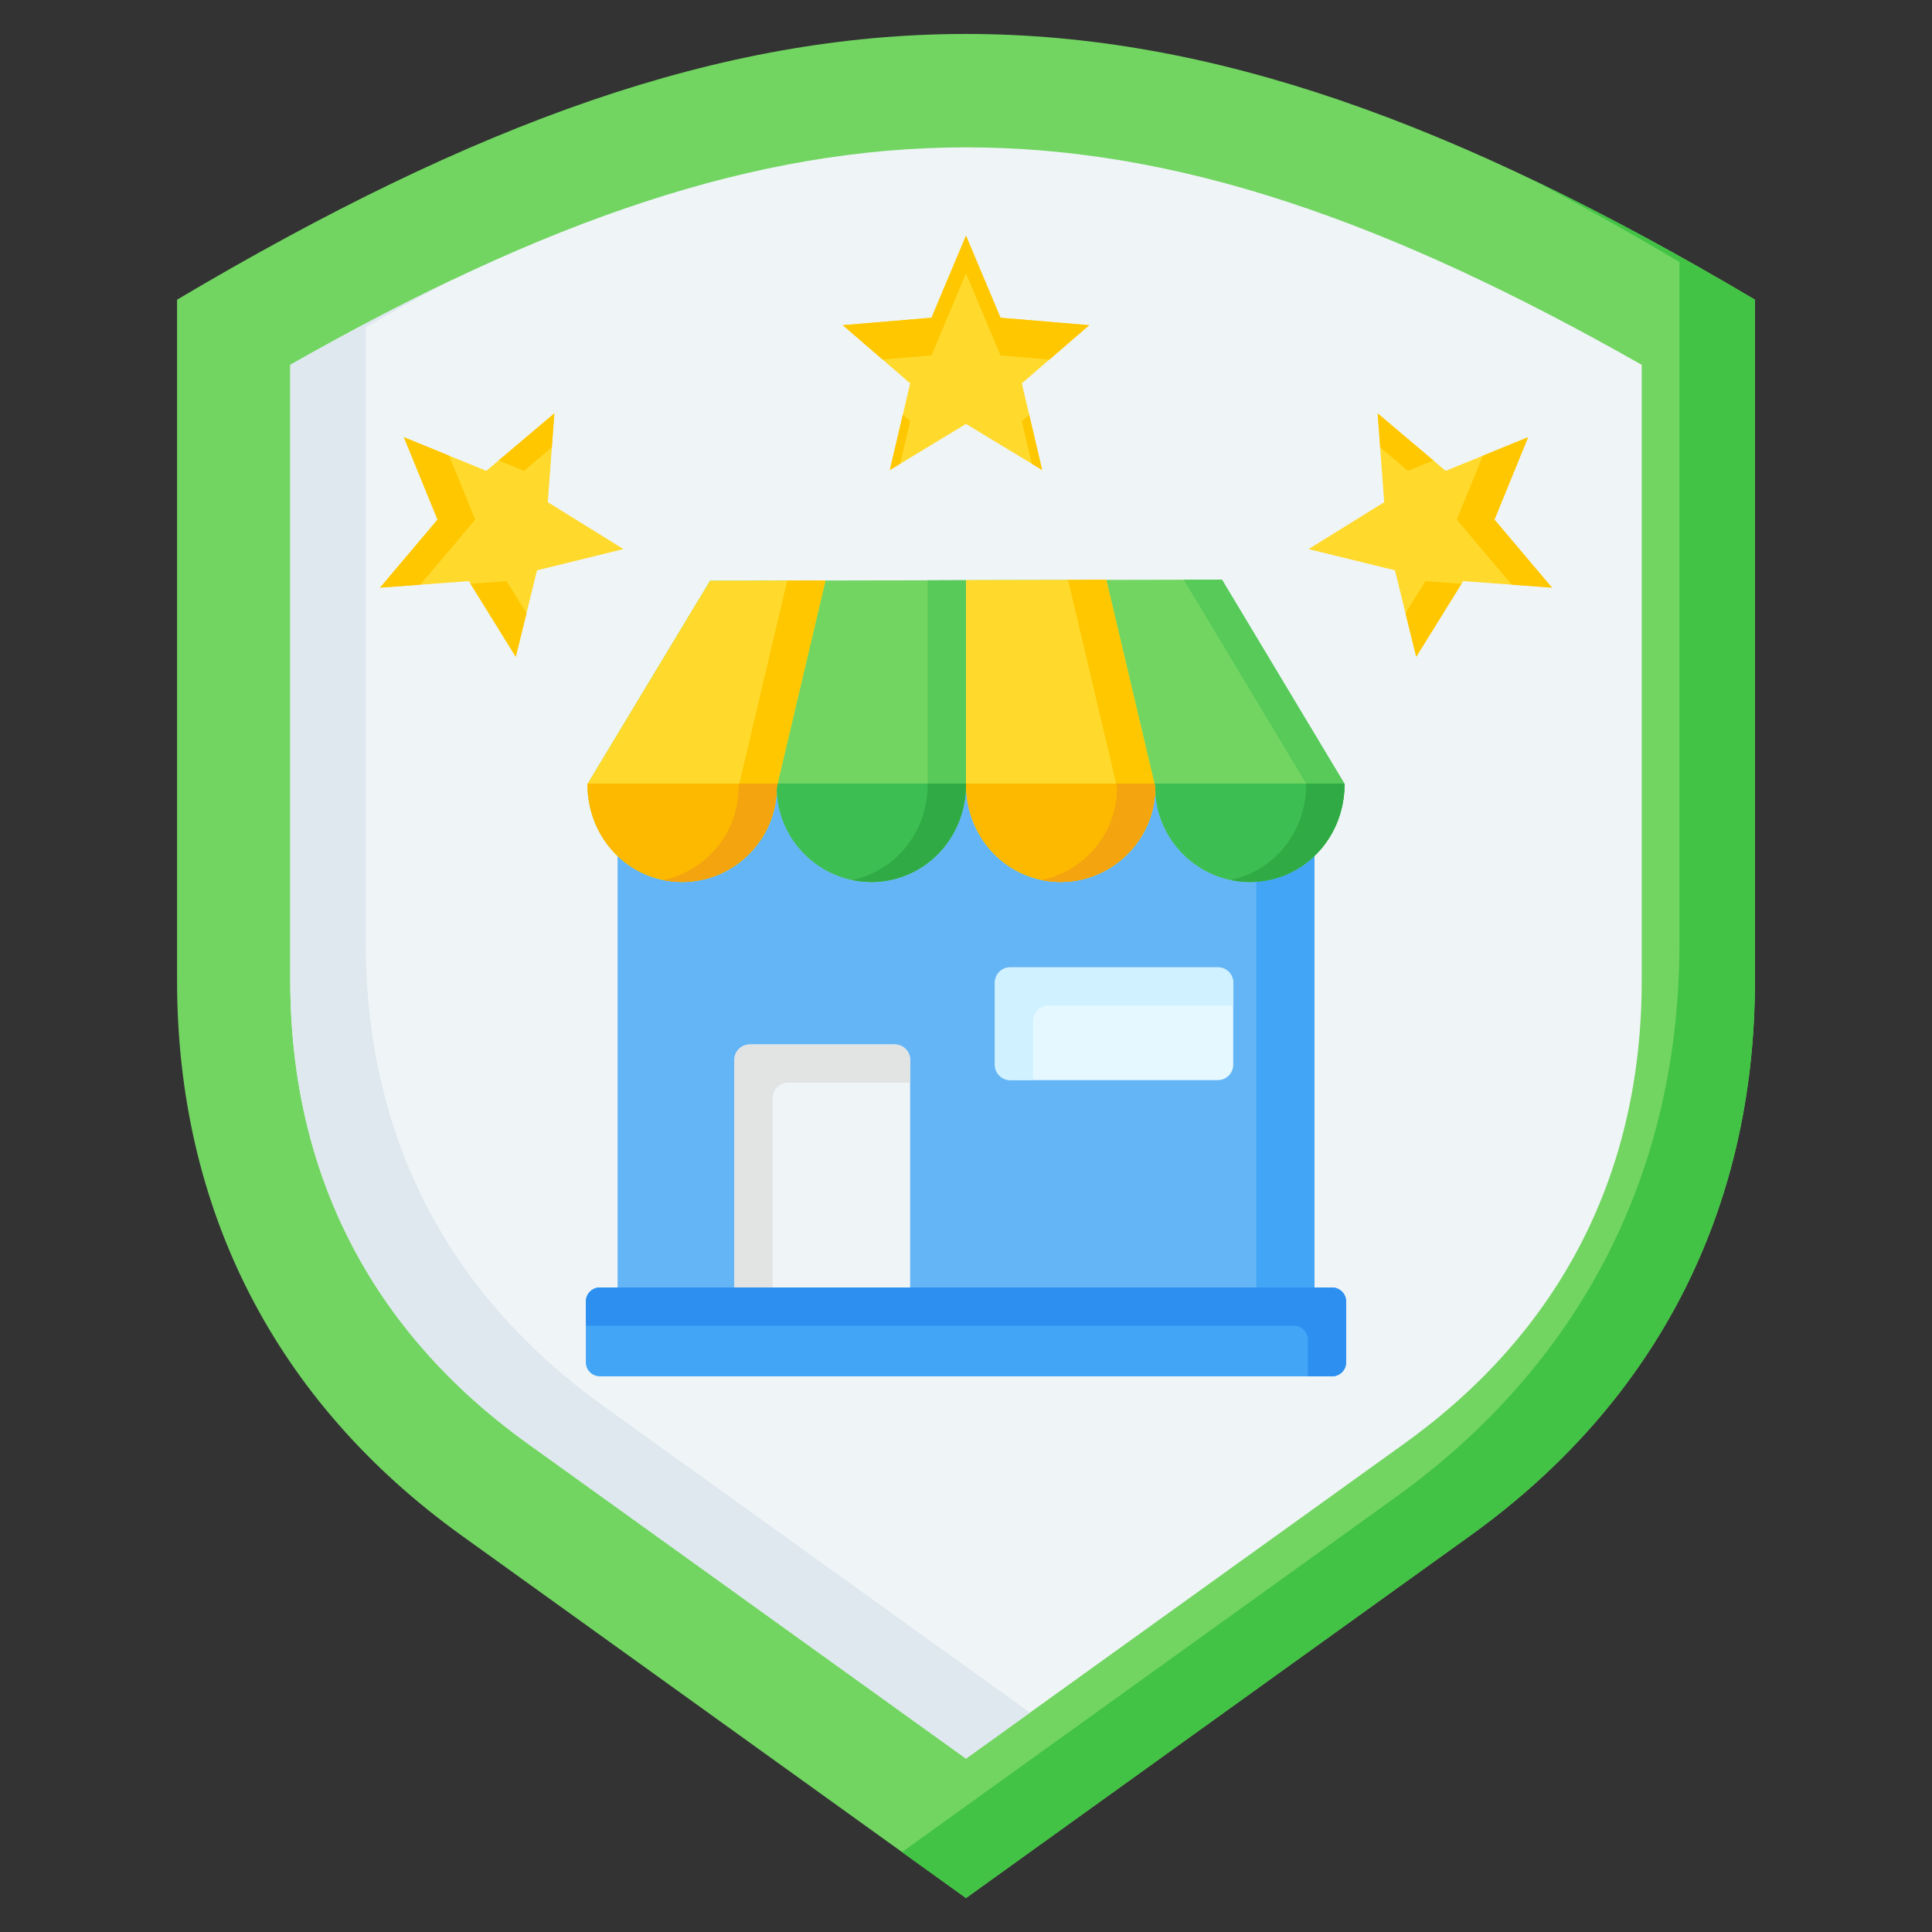
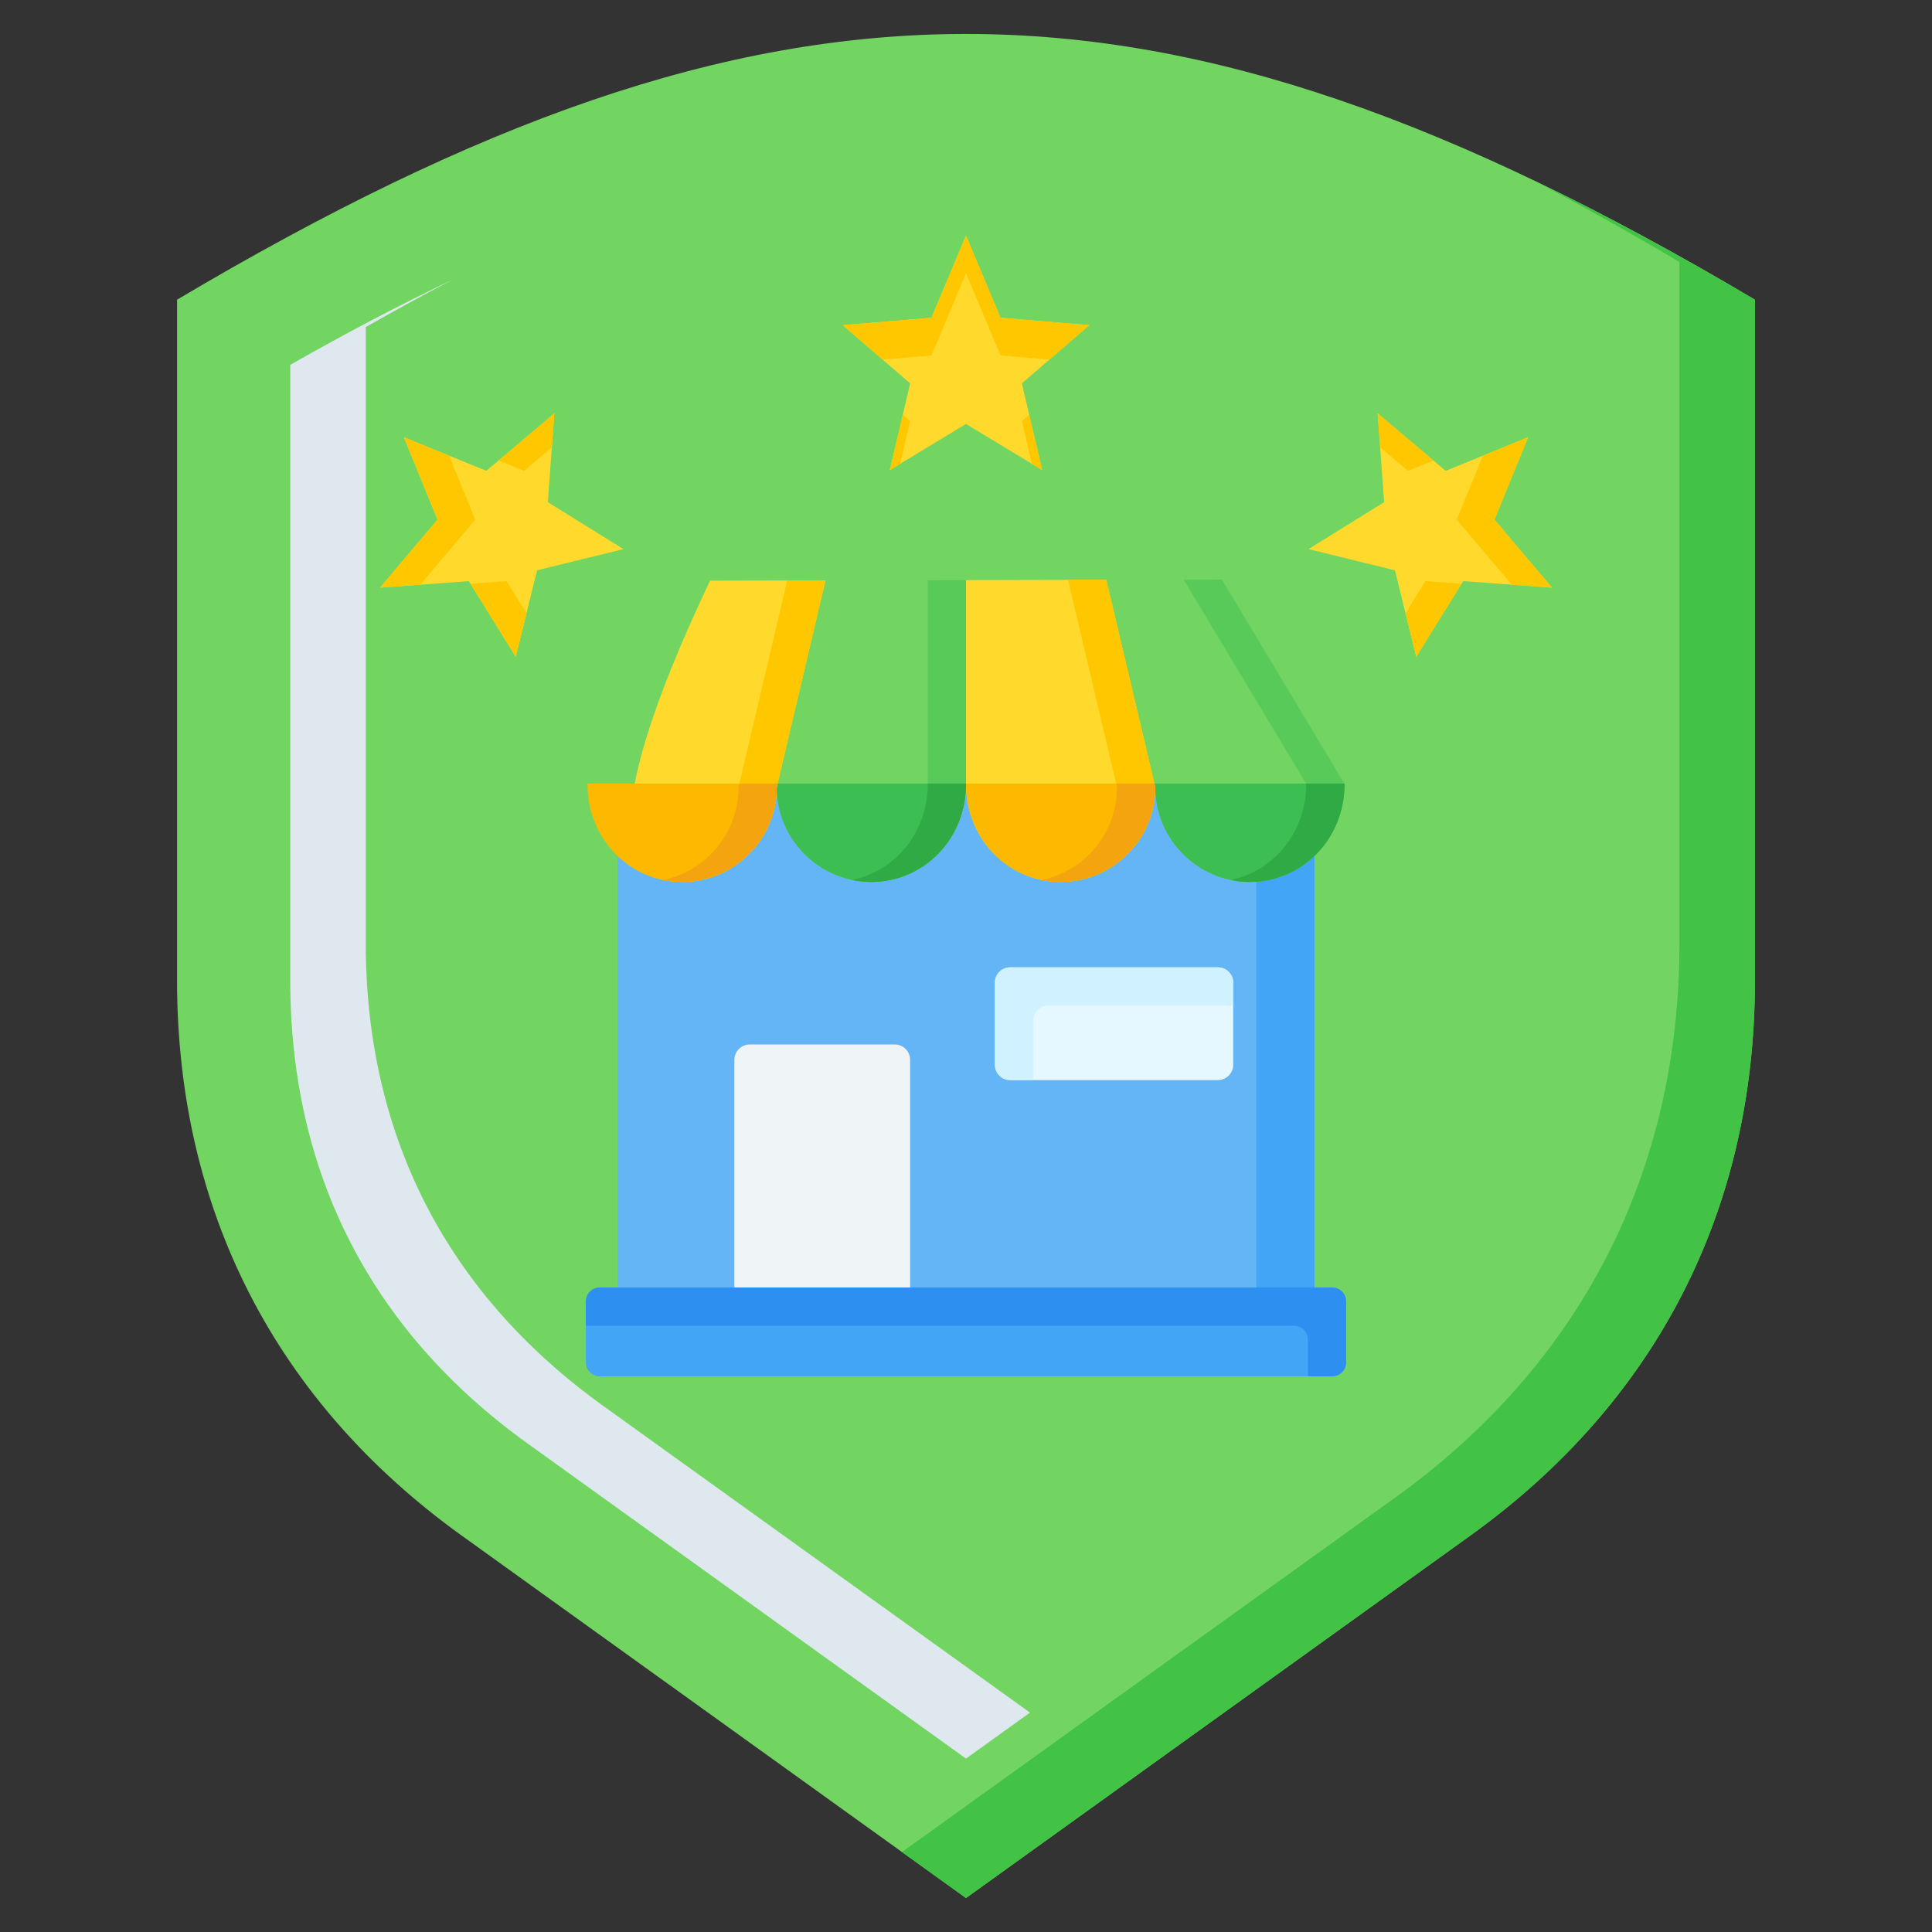
<svg xmlns="http://www.w3.org/2000/svg" width="80" height="80" viewBox="0 0 80 80" fill="none">
  <rect x="0" y="0" width="80" height="80" fill="#333333" stroke="none" />
  <path fill-rule="evenodd" clip-rule="evenodd" d="M72.668 12.409C47.94 -2.261 32.06 -2.262 7.332 12.409V40.605C7.332 50.091 11.41 58.045 19.113 63.582L40 78.594L60.886 63.582C68.59 58.045 72.668 50.092 72.668 40.605L72.668 12.409Z" fill="#72D561" />
  <path fill-rule="evenodd" clip-rule="evenodd" d="M72.668 12.41C69.45 10.501 66.382 8.842 63.424 7.43C65.408 8.464 67.443 9.602 69.543 10.848V39.043C69.543 48.53 65.464 56.483 57.761 62.02L37.35 76.69L40 78.594L60.886 63.583C68.59 58.046 72.668 50.093 72.668 40.606L72.668 12.41Z" fill="#42C345" />
-   <path fill-rule="evenodd" clip-rule="evenodd" d="M67.981 15.107C46.847 3.1 33.153 3.1 12.02 15.107V40.604C12.02 48.581 15.372 55.12 21.849 59.775L40 72.82L58.15 59.775C64.627 55.12 67.98 48.581 67.98 40.604V15.107H67.981Z" fill="#EFF4F7" />
  <path fill-rule="evenodd" clip-rule="evenodd" d="M18.746 11.578C16.581 12.609 14.345 13.784 12.02 15.106V40.603C12.02 48.58 15.372 55.119 21.849 59.774L40 72.82L42.649 70.915L24.974 58.212C18.497 53.556 15.145 47.017 15.145 39.041V13.543C16.369 12.847 17.569 12.193 18.746 11.578Z" fill="#DEE8EE" />
  <path fill-rule="evenodd" clip-rule="evenodd" d="M63.276 18.104C62.812 19.242 62.347 20.379 61.883 21.517C62.676 22.456 63.469 23.395 64.263 24.333C63.037 24.243 61.811 24.153 60.586 24.063C59.938 25.108 59.291 26.152 58.643 27.197C58.35 26.003 58.057 24.81 57.763 23.616C56.57 23.323 55.376 23.03 54.183 22.737C55.227 22.089 56.272 21.442 57.316 20.794C57.226 19.568 57.136 18.343 57.046 17.117C57.985 17.91 58.924 18.704 59.862 19.497C61 19.032 62.138 18.568 63.276 18.104Z" fill="#FFDA2D" />
  <path fill-rule="evenodd" clip-rule="evenodd" d="M63.276 18.104C62.812 19.242 62.347 20.38 61.883 21.517C62.676 22.456 63.469 23.395 64.263 24.333L62.597 24.211L60.321 21.517L61.401 18.869L63.276 18.104ZM60.517 24.173L59.023 24.063L58.199 25.392L58.643 27.197L60.517 24.173ZM57.15 18.525L57.046 17.117L59.354 19.067L58.3 19.497L57.15 18.525Z" fill="#FFC700" />
  <path fill-rule="evenodd" clip-rule="evenodd" d="M40 9.758C40.476 10.891 40.953 12.024 41.429 13.157C42.653 13.259 43.878 13.362 45.103 13.465C44.172 14.268 43.242 15.071 42.312 15.874C42.592 17.071 42.873 18.267 43.154 19.464C42.102 18.827 41.051 18.19 40 17.554C38.949 18.19 37.898 18.827 36.846 19.464C37.127 18.267 37.408 17.071 37.688 15.874C36.758 15.071 35.828 14.268 34.898 13.465C36.122 13.362 37.347 13.259 38.571 13.157C39.047 12.024 39.524 10.891 40 9.758Z" fill="#FFDA2D" />
  <path fill-rule="evenodd" clip-rule="evenodd" d="M40 9.758C40.476 10.891 40.953 12.024 41.429 13.157C42.653 13.259 43.878 13.362 45.103 13.465L43.453 14.889L41.429 14.719C40.953 13.586 40.476 12.453 40 11.32C39.524 12.453 39.047 13.586 38.571 14.719L36.547 14.889L34.897 13.465C36.122 13.362 37.347 13.259 38.571 13.157C39.047 12.024 39.524 10.891 40 9.758ZM42.617 17.174L43.154 19.464L42.727 19.205L42.312 17.437L42.617 17.174ZM37.274 19.205L36.846 19.464L37.384 17.174L37.688 17.437L37.274 19.205Z" fill="#FFC700" />
  <path fill-rule="evenodd" clip-rule="evenodd" d="M16.724 18.104C17.862 18.568 19 19.032 20.138 19.497C21.076 18.704 22.015 17.91 22.954 17.117C22.864 18.343 22.774 19.568 22.684 20.794C23.728 21.442 24.773 22.089 25.817 22.737C24.623 23.03 23.43 23.323 22.237 23.616C21.944 24.81 21.65 26.003 21.357 27.197C20.71 26.152 20.062 25.108 19.414 24.063C18.189 24.153 16.963 24.243 15.738 24.333C16.531 23.395 17.324 22.456 18.117 21.517C17.653 20.38 17.189 19.242 16.724 18.104Z" fill="#FFDA2D" />
  <path fill-rule="evenodd" clip-rule="evenodd" d="M16.724 18.104L18.599 18.869L19.68 21.517L17.404 24.211L15.738 24.333C16.531 23.395 17.324 22.456 18.117 21.517C17.653 20.38 17.189 19.242 16.724 18.104ZM20.647 19.067L22.954 17.117L22.85 18.525L21.7 19.497L20.647 19.067ZM21.801 25.392L20.977 24.063L19.483 24.173L21.357 27.197L21.801 25.392Z" fill="#FFC700" />
  <path fill-rule="evenodd" clip-rule="evenodd" d="M54.427 31.242V54.912H25.573V31.826L54.427 31.242Z" fill="#64B5F6" />
  <path fill-rule="evenodd" clip-rule="evenodd" d="M54.427 31.242V54.912H52.02V31.826L54.427 31.242Z" fill="#42A5F5" />
  <path fill-rule="evenodd" clip-rule="evenodd" d="M37.687 54.909L30.409 54.653V43.884C30.409 43.535 30.694 43.25 31.043 43.25H37.053C37.403 43.25 37.687 43.535 37.687 43.884V54.909Z" fill="#EFF4F7" />
  <path fill-rule="evenodd" clip-rule="evenodd" d="M41.83 40.055H50.431C50.779 40.055 51.065 40.34 51.065 40.688V44.091C51.065 44.44 50.779 44.725 50.431 44.725H41.83C41.481 44.725 41.196 44.44 41.196 44.091V40.688C41.196 40.34 41.481 40.055 41.83 40.055Z" fill="#E6F8FF" />
-   <path fill-rule="evenodd" clip-rule="evenodd" d="M31.993 54.708L30.409 54.653V43.884C30.409 43.535 30.694 43.25 31.043 43.25H37.053C37.402 43.25 37.687 43.535 37.687 43.884V44.834H32.627C32.278 44.834 31.993 45.119 31.993 45.468V54.708H31.993Z" fill="#E2E3E3" />
  <path fill-rule="evenodd" clip-rule="evenodd" d="M41.83 40.055H50.431C50.779 40.055 51.065 40.34 51.065 40.688V41.639H43.414C43.065 41.639 42.78 41.924 42.78 42.273V44.725H41.83C41.481 44.725 41.196 44.44 41.196 44.091V40.689C41.196 40.34 41.481 40.055 41.83 40.055Z" fill="#D0F1FF" />
  <path fill-rule="evenodd" clip-rule="evenodd" d="M24.837 53.312H55.163C55.481 53.312 55.741 53.573 55.741 53.891V56.412C55.741 56.73 55.481 56.99 55.163 56.99H24.837C24.519 56.99 24.259 56.73 24.259 56.412V53.891C24.259 53.573 24.519 53.312 24.837 53.312Z" fill="#42A5F5" />
  <path fill-rule="evenodd" clip-rule="evenodd" d="M24.837 53.312H55.163C55.481 53.312 55.741 53.573 55.741 53.891V56.412C55.741 56.73 55.481 56.991 55.163 56.991H54.157V55.475C54.157 55.157 53.897 54.897 53.579 54.897H24.259V53.891C24.259 53.573 24.519 53.312 24.837 53.312Z" fill="#2D90F1" />
  <path fill-rule="evenodd" clip-rule="evenodd" d="M55.674 32.456C55.674 34.755 53.911 36.519 51.756 36.519C49.6 36.519 47.837 34.755 47.837 32.6C47.837 34.755 46.074 36.519 43.918 36.519C41.763 36.519 40 34.755 40 32.462C40 34.755 38.236 36.519 36.081 36.519C33.926 36.519 32.163 34.755 32.163 32.6C32.163 34.755 30.399 36.519 28.244 36.519C26.089 36.519 24.325 34.755 24.325 32.468L29.402 24.048L50.598 24L55.674 32.456Z" fill="#72D561" />
  <path fill-rule="evenodd" clip-rule="evenodd" d="M40 32.444V31.533V24.024L38.416 24.028V31.533V32.444V32.462C38.416 34.467 37.068 36.067 35.289 36.438C35.545 36.491 35.81 36.519 36.081 36.519C38.236 36.519 40 34.755 40 32.462V32.444H40ZM50.963 36.438C51.219 36.491 51.484 36.519 51.756 36.519C51.845 36.519 51.933 36.516 52.02 36.51C52.946 36.447 53.786 36.058 54.426 35.445C55.193 34.712 55.674 33.657 55.674 32.456L50.598 24L49.016 24.004L54.09 32.456C54.09 33.657 53.609 34.712 52.842 35.445C52.326 35.94 51.679 36.288 50.963 36.438Z" fill="#57CA5A" />
  <path fill-rule="evenodd" clip-rule="evenodd" d="M47.837 32.602C47.837 34.757 49.601 36.52 51.756 36.52C53.911 36.52 55.674 34.757 55.674 32.457L55.667 32.445H47.8L47.837 32.602ZM32.163 32.602C32.163 34.757 33.926 36.52 36.081 36.52C38.237 36.52 40 34.757 40 32.463V32.445H32.2L32.163 32.602Z" fill="#3CBE52" />
  <path fill-rule="evenodd" clip-rule="evenodd" d="M50.963 36.439C51.219 36.492 51.484 36.52 51.756 36.52C53.911 36.52 55.674 34.757 55.674 32.457L55.667 32.445H54.083L54.09 32.457C54.09 33.658 53.609 34.713 52.842 35.447C52.326 35.941 51.679 36.29 50.963 36.439ZM35.289 36.439C35.545 36.492 35.81 36.52 36.081 36.52C38.237 36.52 40 34.757 40 32.463V32.445H38.416V32.463C38.416 34.469 37.068 36.069 35.289 36.439Z" fill="#30AA44" />
-   <path fill-rule="evenodd" clip-rule="evenodd" d="M40 24.021V32.459C40 34.752 41.763 36.516 43.919 36.516C46.074 36.516 47.837 34.752 47.837 32.597L45.809 24.008L40 24.021ZM29.402 24.045L24.325 32.465C24.325 34.752 26.089 36.516 28.244 36.516C30.399 36.516 32.163 34.752 32.163 32.597L34.182 24.034L29.402 24.045Z" fill="#FFDA2D" />
+   <path fill-rule="evenodd" clip-rule="evenodd" d="M40 24.021V32.459C40 34.752 41.763 36.516 43.919 36.516C46.074 36.516 47.837 34.752 47.837 32.597L45.809 24.008L40 24.021ZM29.402 24.045C24.325 34.752 26.089 36.516 28.244 36.516C30.399 36.516 32.163 34.752 32.163 32.597L34.182 24.034L29.402 24.045Z" fill="#FFDA2D" />
  <path fill-rule="evenodd" clip-rule="evenodd" d="M40 32.463C40 34.757 41.763 36.52 43.919 36.52C46.074 36.52 47.837 34.757 47.837 32.602L47.8 32.445H40V32.463ZM28.244 36.52C30.399 36.52 32.163 34.757 32.163 32.602L32.2 32.445H24.34L24.326 32.469C24.325 34.757 26.089 36.52 28.244 36.52Z" fill="#FDB800" />
  <path fill-rule="evenodd" clip-rule="evenodd" d="M43.127 36.434C43.383 36.488 43.648 36.516 43.918 36.516C46.074 36.516 47.837 34.752 47.837 32.597L45.809 24.008L44.225 24.011L46.253 32.597C46.253 34.481 44.906 36.065 43.127 36.434ZM27.453 36.434C27.708 36.488 27.973 36.516 28.244 36.516C30.399 36.516 32.163 34.752 32.163 32.597L34.182 24.034L32.597 24.038L30.579 32.597C30.579 34.481 29.231 36.065 27.453 36.434Z" fill="#FFC700" />
  <path fill-rule="evenodd" clip-rule="evenodd" d="M43.127 36.439C43.383 36.492 43.648 36.52 43.918 36.52C46.074 36.52 47.837 34.757 47.837 32.602L47.8 32.445H46.216L46.253 32.602C46.253 34.486 44.906 36.07 43.127 36.439ZM28.244 36.52C30.399 36.52 32.163 34.757 32.163 32.602L32.2 32.445H30.615L30.579 32.602C30.579 34.486 29.231 36.07 27.453 36.439C27.708 36.492 27.973 36.52 28.244 36.52Z" fill="#F4A40E" />
</svg>